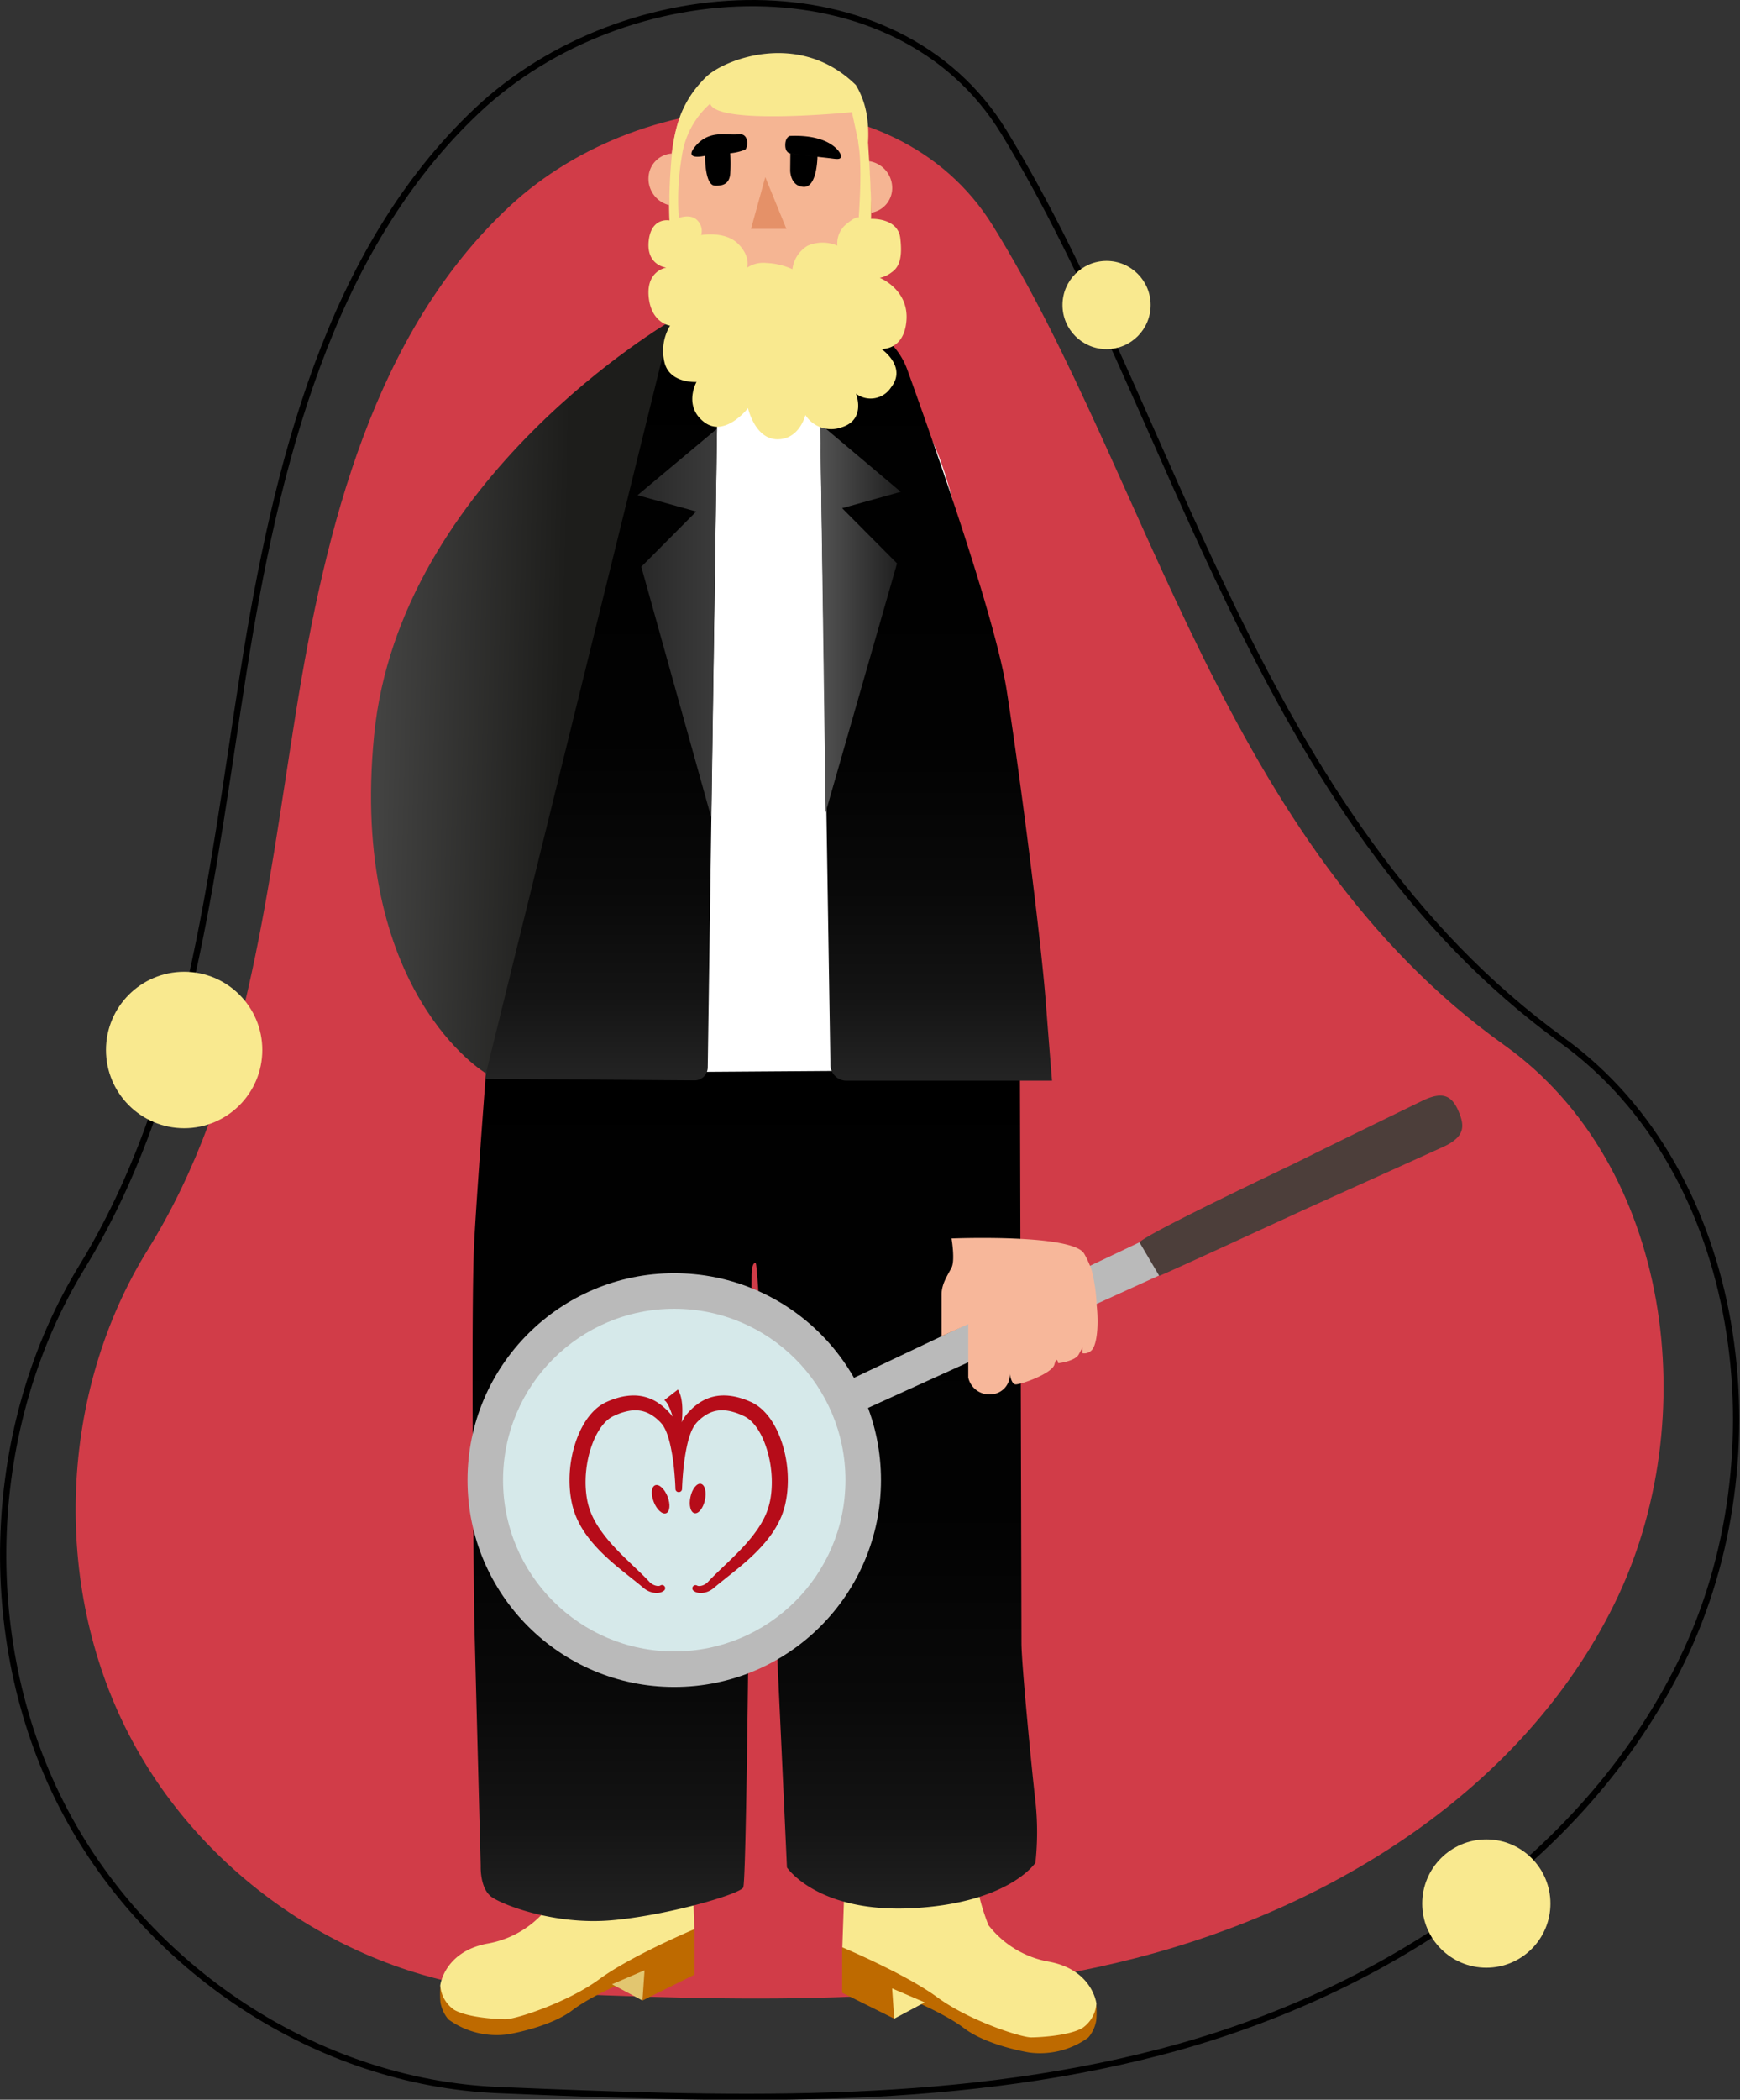
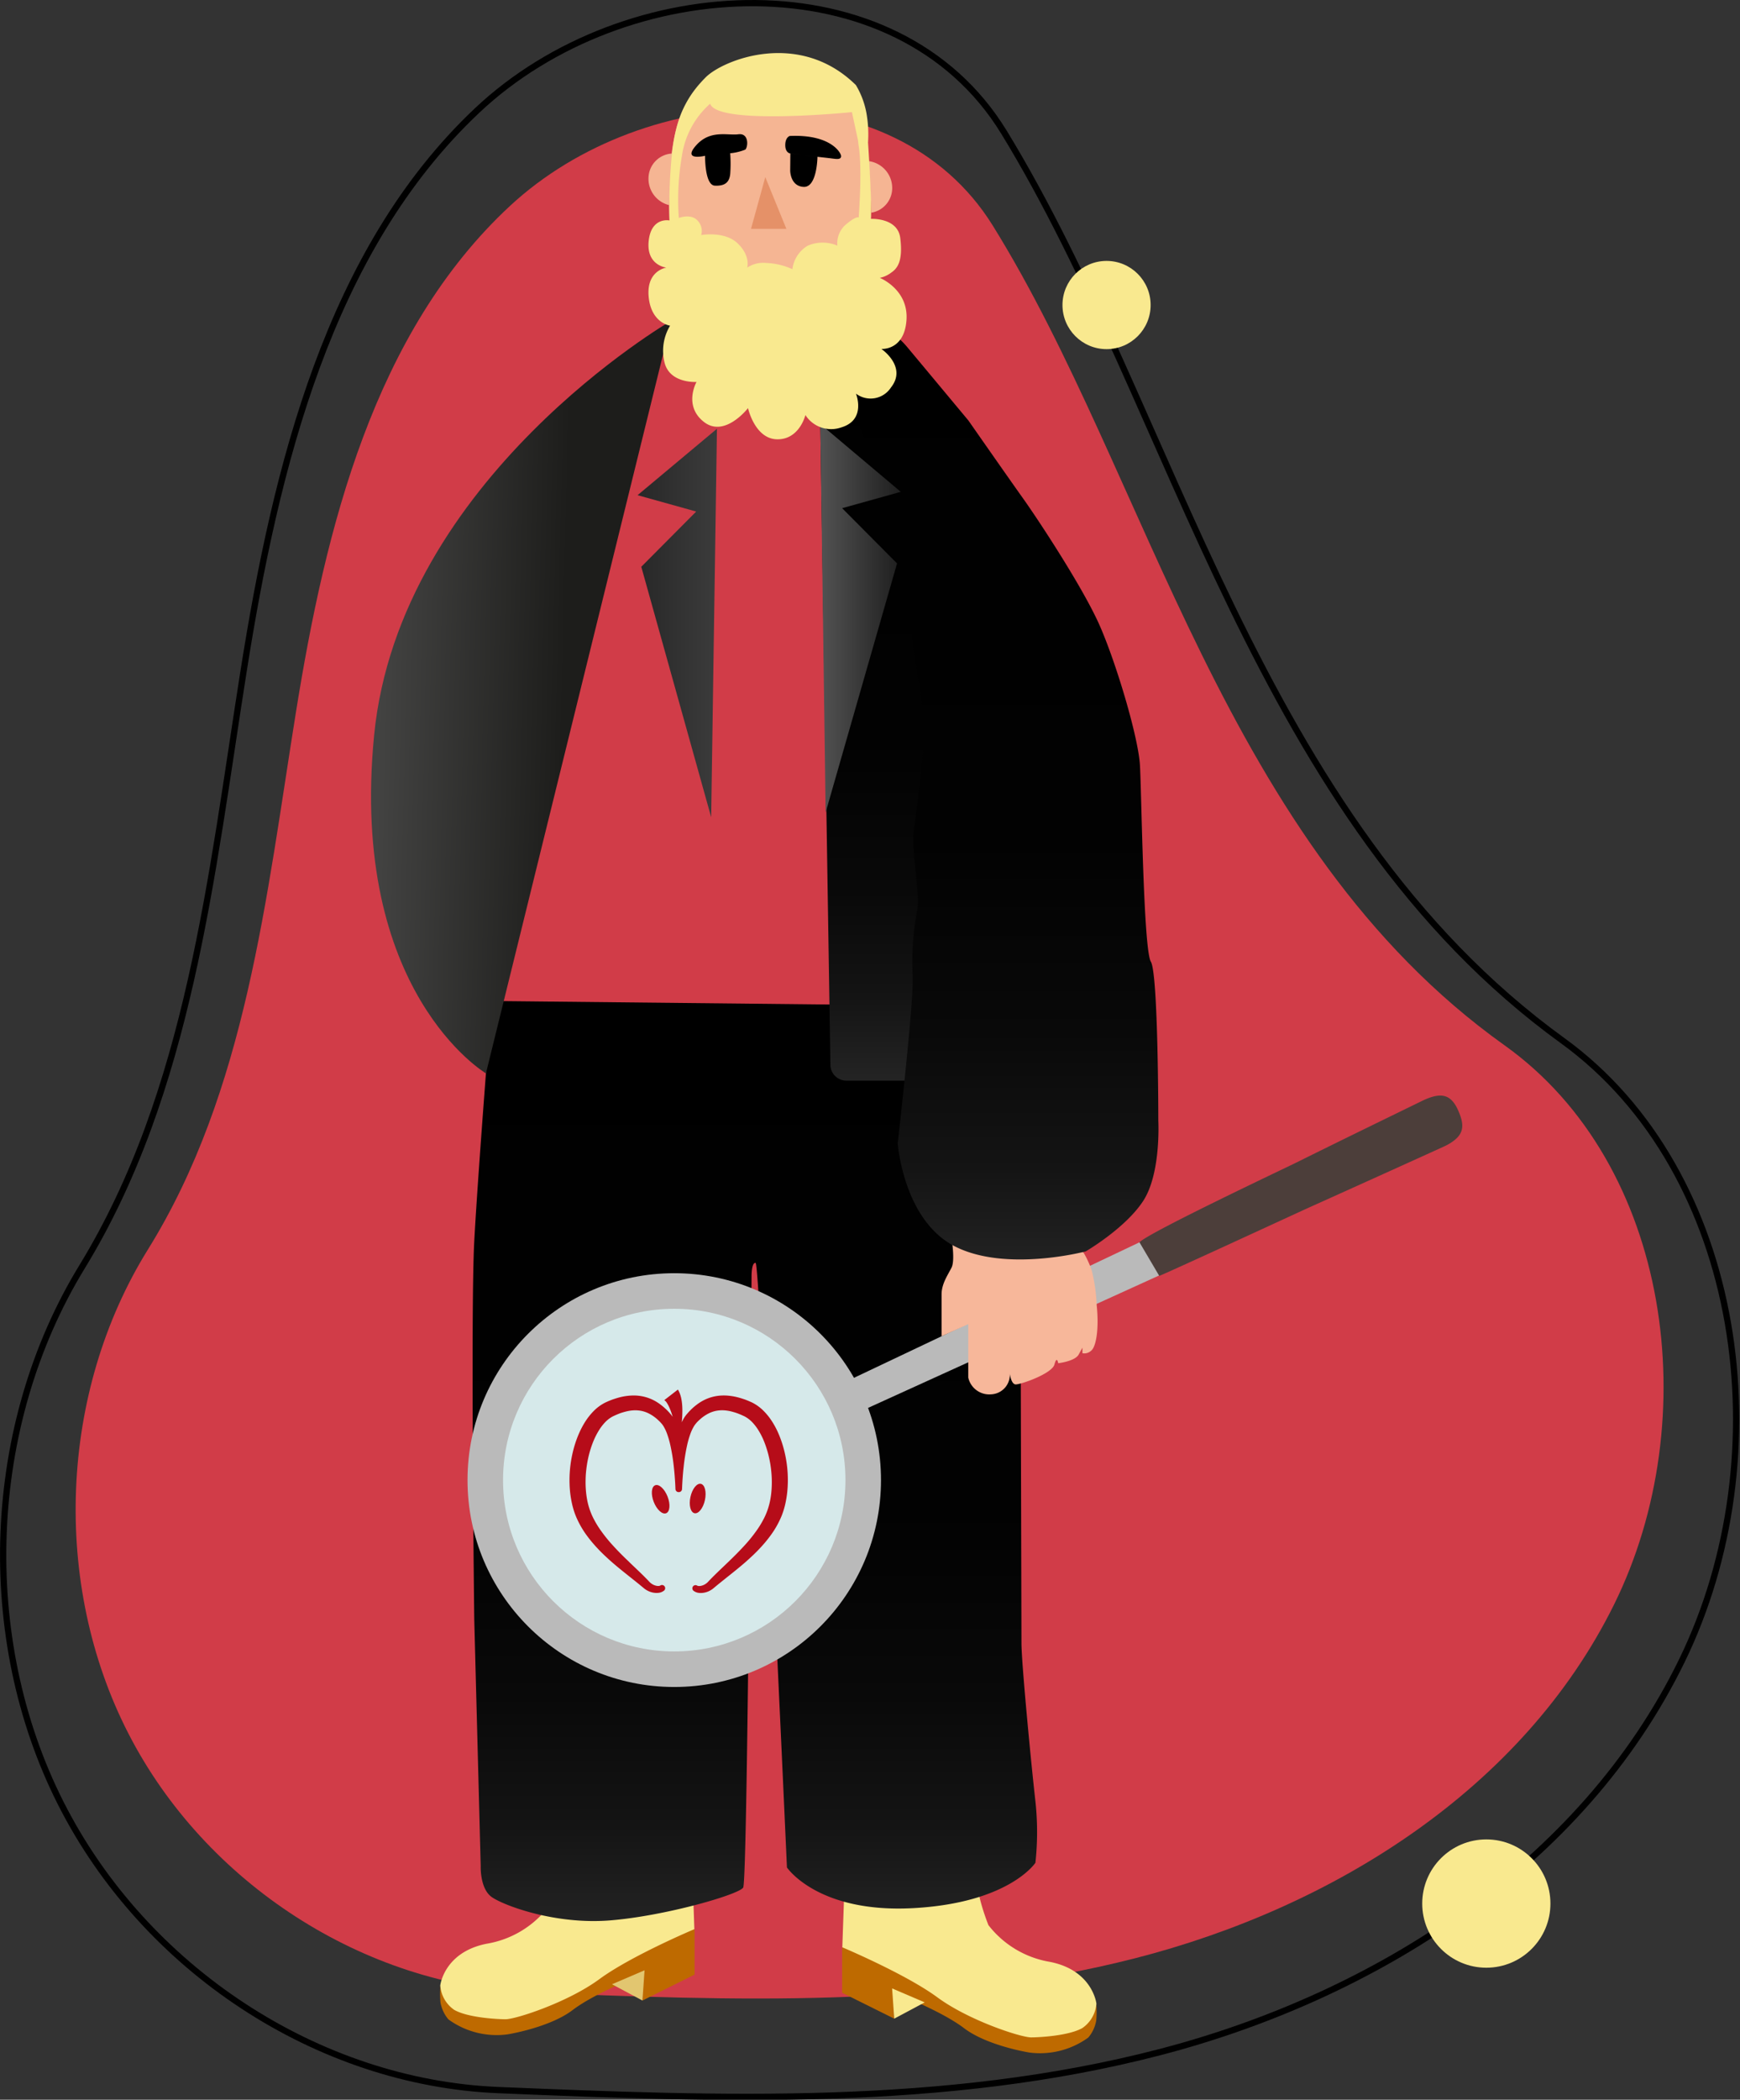
<svg xmlns="http://www.w3.org/2000/svg" xmlns:xlink="http://www.w3.org/1999/xlink" width="278.11" height="335.358" viewBox="0 0 278.11 335.358">
  <rect x="0" y="0" width="278.11" height="335.358" fill="#333333" stroke="none" />
  <defs>
    <linearGradient id="linear-gradient" x1="0.5" y1="1" x2="0.5" gradientUnits="objectBoundingBox">
      <stop offset="0" stop-color="#242424" />
      <stop offset="0.11" stop-color="#141414" />
      <stop offset="0.25" stop-color="#090909" />
      <stop offset="0.45" stop-color="#020202" />
      <stop offset="1" />
    </linearGradient>
    <linearGradient id="linear-gradient-2" x1="0.5" y1="1" x2="0.5" y2="0" xlink:href="#linear-gradient" />
    <linearGradient id="linear-gradient-3" x1="-23.776" y1="1" x2="-23.776" y2="0" xlink:href="#linear-gradient" />
    <linearGradient id="linear-gradient-4" x1="0.021" y1="0.46" x2="0.889" y2="0.512" gradientUnits="objectBoundingBox">
      <stop offset="0" stop-color="#434342" />
      <stop offset="0.71" stop-color="#1d1d1b" />
    </linearGradient>
    <linearGradient id="linear-gradient-5" x1="-1.93" y1="0.472" x2="8.599" y2="0.574" gradientUnits="objectBoundingBox">
      <stop offset="0" />
      <stop offset="0.11" stop-color="#181818" />
      <stop offset="0.55" stop-color="#757575" />
      <stop offset="0.85" stop-color="#b0b0b0" />
      <stop offset="1" stop-color="#c7c7c7" />
    </linearGradient>
    <linearGradient id="linear-gradient-7" x1="1.573" y1="0.5" x2="-3.272" y2="0.5" gradientUnits="objectBoundingBox">
      <stop offset="0" />
      <stop offset="1" stop-color="#fff" />
    </linearGradient>
  </defs>
  <g id="investigadores_comer_monitoreo_de_alimentos" transform="translate(-0.025 0.001)">
    <path id="Trazado_1339" data-name="Trazado 1339" d="M212.651,114.783c-15.718-25.275-55.46-23.237-77.159-3.095s-29.455,51.313-34.2,80.855-7.936,60.52-23.651,85.8c-14.179,22.8-15.416,53.378-3.128,77.306S112.143,395.926,138.59,397c32.433,1.324,65.4,2.6,96.879-5.463s61.862-26.894,76.493-56.46,9.108-70.375-17.5-89.344C249.479,213.671,237.692,155.046,212.651,114.783Z" transform="translate(-53.968 -78.787)" fill="#d13c48" />
    <path id="Trazado_1345" data-name="Trazado 1345" d="M436.3,1741.08v7.232l-8.33,4.138v-4.138s-7.437,2.828-11.156,5.656-10.414,3.888-10.414,3.888a13.118,13.118,0,0,1-9.445-2.39,5.7,5.7,0,0,1-1.266-2.69,14.039,14.039,0,0,1,0-2.713Z" transform="translate(-325.257 -1432.938)" fill="#be6a00" />
    <path id="Trazado_1346" data-name="Trazado 1346" d="M435.921,1659.83l.5,14.336s-10.117,4.258-15.174,7.977-13.389,6.425-15.024,6.411-6.1-.3-8.182-1.5a5.181,5.181,0,0,1-2.232-3.908s.6-5.32,7.439-6.66a15.691,15.691,0,0,0,9.818-5.866s1.785-4.4,1.785-7.07v-3.712Z" transform="translate(-325.415 -1366.049)" fill="#f9e98f" />
    <path id="Trazado_1342" data-name="Trazado 1342" d="M759.2,1757.46v7.234l8.33,4.138v-4.138s7.438,2.828,11.156,5.656,10.414,3.888,10.414,3.888a13.126,13.126,0,0,0,9.447-2.39,5.7,5.7,0,0,0,1.264-2.69,14.039,14.039,0,0,0,0-2.713Z" transform="translate(-624.576 -1446.423)" fill="#be6a00" />
    <path id="Trazado_1343" data-name="Trazado 1343" d="M759.888,1676.21l-.5,14.336s10.115,4.258,15.172,7.977,13.389,6.425,15.024,6.411,6.1-.3,8.182-1.5A5.181,5.181,0,0,0,800,1699.53s-.6-5.32-7.439-6.66a15.691,15.691,0,0,1-9.818-5.866s-1.785-4.4-1.785-7.07v-3.712Z" transform="translate(-624.733 -1379.533)" fill="#f9e98f" />
    <path id="Trazado_1340" data-name="Trazado 1340" d="M160.478,21.09C143.325-6.919,99.946-4.66,76.27,17.66s-32.145,56.86-37.322,89.593-8.661,67.063-25.805,95.072C-2.331,227.6-3.681,261.477,9.729,287.986S50.8,332.62,79.659,333.816c35.4,1.467,71.367,2.876,105.728-6.055s67.507-29.8,83.48-62.569,9.938-77.983-19.1-99c-49.093-35.516-61.959-100.484-89.287-145.1Z" transform="translate(0)" fill="none" stroke="#000" stroke-miterlimit="10" stroke-width="1" />
    <path id="Trazado_1351" data-name="Trazado 1351" d="M475.274,1040.566s4.908,7.347,20.23,6.5,19.488-7.247,19.488-7.247a45.624,45.624,0,0,0,0-9.813c-.6-5.212-2.232-22.021-2.232-25.294s-.27-101.647-.27-101.647l-84.425-.884s-2.172,27.253-2.768,38.421,0,60.281,0,60.281l1.034,39.482s-.148,3.611,1.785,4.949,10.115,4.419,18.893,3.712,20.529-4.109,21.273-5.239,1.338-97.642,1.338-97.642-.025-2.268.657-2.121,5,96.543,5,96.543Z" transform="translate(-349.472 -742.311)" fill="url(#linear-gradient)" />
    <g id="Grupo_2379" data-name="Grupo 2379" transform="translate(16.965 41.671)">
      <circle id="Elipse_319" data-name="Elipse 319" cx="7.045" cy="7.045" r="7.045" transform="translate(152.879)" fill="#f9e98f" />
-       <circle id="Elipse_320" data-name="Elipse 320" cx="12.494" cy="12.494" r="12.494" transform="translate(0 113.534)" fill="#f9e98f" />
      <circle id="Elipse_321" data-name="Elipse 321" cx="10.246" cy="10.246" r="10.246" transform="translate(210.379 252.109)" fill="#f9e98f" />
      <path id="Trazado_1341" data-name="Trazado 1341" d="M804.749,1799.292l4.868-2.6-5.207-2.23Z" transform="translate(-678.76 -1518.554)" fill="#f9e98f" />
    </g>
    <path id="Trazado_1344" data-name="Trazado 1344" d="M555.958,1782.912l-4.868-2.6,5.207-2.231Z" transform="translate(-453.249 -1463.398)" fill="#e2c670" />
-     <path id="Trazado_1347" data-name="Trazado 1347" d="M437.11,407.613l84.945-.6s-3.4-78.248-13.459-100.12-23.447-19.255-23.447-19.255-22.019-3.821-27.378,18.2" transform="translate(-359.415 -236.18)" fill="#fff" />
-     <path id="Trazado_1348" data-name="Trazado 1348" d="M469.837,287.64a9.191,9.191,0,0,0-9.079,6.041c-4.634,12.761-14.7,41.262-16.521,52.98-2.374,15.322-5.495,40.189-6.229,49.6s-.975,12.423-.975,12.423l33.435.245a2.094,2.094,0,0,0,2.093-2.052l1.727-119.017Z" transform="translate(-359.415 -236.381)" fill="url(#linear-gradient-2)" />
    <path id="Trazado_1349" data-name="Trazado 1349" d="M740.607,288.127a11.7,11.7,0,0,1,11.566,7.713c4.862,13.461,14.14,40.014,15.883,51.22,2.381,15.322,5.5,40.189,6.23,49.6s1.012,12.713,1.012,12.713H742.423a2.549,2.549,0,0,1-2.547-2.512L738,288.25Z" transform="translate(-607.124 -236.779)" fill="url(#linear-gradient-3)" />
    <path id="Trazado_1350" data-name="Trazado 1350" d="M381.213,287.39S337.724,312.546,333.7,353.6s17.871,54.016,17.871,54.016Z" transform="translate(-273.877 -236.184)" fill="url(#linear-gradient-4)" />
    <path id="Trazado_1352" data-name="Trazado 1352" d="M586.909,385.12,574.22,395.728l9.373,2.611-8.777,8.821,11.17,40Z" transform="translate(-472.291 -316.64)" fill="url(#linear-gradient-5)" />
    <circle id="Elipse_322" data-name="Elipse 322" cx="33.043" cy="33.043" r="33.043" transform="translate(74.75 203.349)" fill="#bababa" />
    <circle id="Elipse_323" data-name="Elipse 323" cx="27.364" cy="27.364" r="27.364" transform="translate(80.429 209.028)" fill="#d6e9ea" />
    <path id="Trazado_1353" data-name="Trazado 1353" d="M802.568,1100.86l-57.208,27.132,2.086,4.793,58.841-26.752Z" transform="translate(-613.183 -905.875)" fill="#bababa" />
    <path id="Trazado_1354" data-name="Trazado 1354" d="M1031.247,1016.469c.6-.164,23.362-10.66,23.362-10.66q11.013-4.949,22.007-9.94a9.571,9.571,0,0,0,1.17-.615c1.863-1.181,2.282-2.411,1.55-4.431-1.2-3.309-2.78-3.91-6.124-2.28-6.693,3.263-13.39,6.518-20.061,9.829-2.022,1-23.392,11.078-25.072,12.726Z" transform="translate(-845.933 -812.693)" fill="#4c3e3a" />
    <path id="Trazado_1355" data-name="Trazado 1355" d="M850.731,1116.393s.6,3.471,0,4.661-1.591,2.579-1.591,4.265v6.69l4.265-1.93v8.53a3.442,3.442,0,0,0,3.669,2.678,3.13,3.13,0,0,0,2.975-3.273s.2,1.591.884,1.686,5.852-1.686,6.248-3.182.6-.2.6-.2,2.678-.3,3.272-1.387l.6-1.092v.884a1.609,1.609,0,0,0,1.389-.4c.794-.6,1.288-3.471.893-7.247a27.124,27.124,0,0,0-.794-5.573,15.327,15.327,0,0,0-1.191-2.651C870.169,1115.6,850.731,1116.393,850.731,1116.393Z" transform="translate(-698.62 -918.593)" fill="#f7b79a" />
    <path id="Trazado_1356" data-name="Trazado 1356" d="M740.45,286.28s8.367-2.331,13.705,4.065,9.8,11.752,9.8,11.752,6.54,9.368,8.777,12.5,9.52,14.14,12.2,20.232,6.177,17.851,6.435,22.313.557,29.455,1.746,31.389,1.191,25.439,1.191,25.439.445,8.307-2.381,12.706-9.223,8.116-9.223,8.116-12.793,3.394-20.976-.831-9.074-16.423-9.074-16.423,2.678-23.467,2.381-26.906a45.082,45.082,0,0,1,.744-10.416c.447-2.545-.884-9.239-.6-12.065s2.082-14.43,1.637-18.6-1.488-9.074-1.934-13.24-.149-9.223-1.34-12.346-2.678-9.224-2.678-9.224Z" transform="translate(-609.141 -234.928)" fill="url(#linear-gradient-2)" />
    <path id="Trazado_1357" data-name="Trazado 1357" d="M740.28,381.852l12.858,10.829-9.371,2.611,8.776,8.82-11.414,39.777Z" transform="translate(-609.141 -314.129)" fill="url(#linear-gradient-7)" />
    <path id="Trazado_1358" data-name="Trazado 1358" d="M587.817,136.41a3.981,3.981,0,0,0-3.752,3.765,4.333,4.333,0,0,0,3.275,4.47Z" transform="translate(-480.384 -111.889)" fill="#f5b593" />
    <path id="Trazado_1359" data-name="Trazado 1359" d="M783.709,151.513a3.982,3.982,0,0,0,3.323-4.15,4.327,4.327,0,0,0-3.742-4.083Z" transform="translate(-644.409 -117.545)" fill="#f5b593" />
    <path id="Trazado_1360" data-name="Trazado 1360" d="M602.747,75.9s-.884-13.99,3.072-19.168,6.828-6.584,14.2-6.75,13.06,5.375,13.762,9.4,1.147,16.273,1.147,16.273S635.619,91.8,621.44,92.2c-18.594.518-18.693-16.293-18.693-16.293" transform="translate(-495.707 -40.735)" fill="#f5b593" />
    <path id="Trazado_1361" data-name="Trazado 1361" d="M616.6,55.058s-21.521,2.174-22.661-1.347a13.758,13.758,0,0,0-4.512,8.325,40.871,40.871,0,0,0-.495,9.923s1.934-.744,2.975.4a2.37,2.37,0,0,1,.6,2.331s3.768-.679,5.85,1.347,1.506,3.853,1.506,3.853a4.654,4.654,0,0,1,3.105-.737,10.829,10.829,0,0,1,4.116.992A5.11,5.11,0,0,1,609.51,76.4a6,6,0,0,1,4.762-.019A3.966,3.966,0,0,1,615.7,72.95c1.736-1.439,1.983-1.041,1.983-1.041s.6-7.835,0-11.455,1.488-.594,1.488-.594.695,10.313.447,12.247c0,0,4.313-.247,4.71,3.075s-.247,4.71-1.439,5.5a4.473,4.473,0,0,1-1.835.843s4.611,1.835,4.265,6.743-4.012,4.61-4.012,4.61,4.166,2.828,1.538,6.149a3.882,3.882,0,0,1-5.6.992s1.686,4.145-2.282,5.37a4.89,4.89,0,0,1-5.8-1.951s-.942,3.922-4.512,3.873-4.661-4.981-4.661-4.981-3.712,4.8-7.042,2.211-1.19-6.388-1.19-6.388-4.265.281-5.108-3.09a7.777,7.777,0,0,1,.884-5.9s-3.026-.4-3.422-4.611,2.828-4.661,2.828-4.661-3.222-.329-2.828-4.231,3.323-3.307,3.323-3.307a87.013,87.013,0,0,1,.4-10.684c.645-5.833,2.358-9.131,5.4-12.181,2.777-2.78,14.926-7.676,24,1.25A13.417,13.417,0,0,1,619,55.71a19.385,19.385,0,0,1,.177,4.15l-1.591-.235Z" transform="translate(-480.408 -37.149)" fill="#f9e98f" />
    <path id="Trazado_1362" data-name="Trazado 1362" d="M679.1,157.71l-2.28,8.263h5.652Z" transform="translate(-556.757 -129.424)" fill="#e59168" />
    <path id="Trazado_1363" data-name="Trazado 1363" d="M623.708,120.725c2.255-2.554,5.007-1.562,6.768-1.785s1.538,2.107,1.091,2.455a8.524,8.524,0,0,1-2.4.576,22.983,22.983,0,0,1,0,3.339c-.149,1.287-.818,1.911-2.455,1.836s-1.562-4.772-1.562-4.772S621.45,123.279,623.708,120.725Z" transform="translate(-512.431 -97.495)" />
    <path id="Trazado_1364" data-name="Trazado 1364" d="M716.71,123.614a.44.44,0,0,1-.071.306c-.205.265-.707.2-1.366.115-.958-.122-1.918-.214-2.874-.336l-.884-.106-2.907-.353s-.818-.076-.818-1.34.719-1.463.719-1.463c6.564-.293,8.176,2.706,8.2,3.178Zm-8.107-.371-.025,2.727s0,2.5,2.158,2.6,2.2-4.808,2.2-4.808Z" transform="translate(-582.253 -98.722)" />
    <g id="Layer_4" data-name="Layer 4" transform="translate(91.055 221.927)">
      <ellipse id="Elipse_423" data-name="Elipse 423" cx="2.4" cy="1.184" rx="2.4" ry="1.184" transform="translate(18.816 19.502) rotate(-77.73)" fill="#b60c19" />
      <ellipse id="Elipse_424" data-name="Elipse 424" cx="1.184" cy="2.4" rx="1.184" ry="2.4" transform="translate(12.586 15.722) rotate(-21.42)" fill="#b60c19" />
      <path id="Trazado_2373" data-name="Trazado 2373" d="M1150.247,865.847h0a17.84,17.84,0,0,0-.7-1.835,13.389,13.389,0,0,0-.965-1.768,9.883,9.883,0,0,0-1.3-1.615,6.994,6.994,0,0,0-1.768-1.31l-.067-.033-.177-.088h-.012l-.212-.094c-.116-.051-.23-.1-.339-.143l-.124-.049c-.126-.051-.251-.1-.371-.141l-.09-.033h-.016l-.15-.051c-.1-.035-.21-.071-.32-.1-.285-.09-.6-.173-.982-.255h-.01a9.65,9.65,0,0,0-1.033-.151,8.089,8.089,0,0,0-1.067-.024,7.362,7.362,0,0,0-1.077.134,6.93,6.93,0,0,0-2.019.756,7.182,7.182,0,0,0-.888.589,8.616,8.616,0,0,0-.786.668c-.065.061-.13.124-.185.183l-.169.171-.012.014-.08.086c-.084.09-.169.185-.249.279l-.1.112c-.021.026-.051.059-.084.1l-.149.2a1.711,1.711,0,0,0-.145.212l-.067.108-.1.161v.012c-.086.159-.169.322-.245.489.016-.179.031-.357.045-.536.026-.355.041-.717.047-1.078s0-.733-.029-1.112a8.2,8.2,0,0,0-.167-1.179c-.026-.1-.053-.208-.081-.312s-.07-.214-.106-.322-.093-.224-.141-.336a3.682,3.682,0,0,0-.187-.348l-2.176,1.683a1.541,1.541,0,0,1,.438.483,5.45,5.45,0,0,1,.407.786,9.474,9.474,0,0,1,.34.9c.055.163.106.33.157.5-.025-.035-.051-.075-.082-.114l-.151-.2c-.032-.043-.061-.077-.085-.1l-.09-.106c-.084-.1-.169-.2-.253-.283l-.08-.088-.012-.012-.165-.169a2.228,2.228,0,0,0-.2-.185,8.359,8.359,0,0,0-.786-.666,7.333,7.333,0,0,0-.886-.589,7,7,0,0,0-2.027-.756,7.364,7.364,0,0,0-1.078-.134,8.434,8.434,0,0,0-1.067.026,10.154,10.154,0,0,0-1.029.149h0a9.82,9.82,0,0,0-.982.255c-.114.031-.22.069-.322.1l-.147.051h-.018l-.088.031-.379.143-.118.049c-.112.045-.224.09-.334.139l-.218.1h-.012l-.177.089-.069.033a7.01,7.01,0,0,0-1.768,1.308,10.21,10.21,0,0,0-1.3,1.616,13.694,13.694,0,0,0-.963,1.768,17.39,17.39,0,0,0-.705,1.835,19.326,19.326,0,0,0-.811,7.68,16.975,16.975,0,0,0,.316,1.937,12.666,12.666,0,0,0,.589,1.907,14.856,14.856,0,0,0,1.964,3.4c.347.464.737.931,1.224,1.473.436.481.88.937,1.316,1.351s.923.862,1.375,1.253.9.766,1.41,1.179,1.025.825,1.526,1.222c.432.342.876.7,1.308,1.045.234.2.466.381.682.564a3.417,3.417,0,0,0,.945.589,3.141,3.141,0,0,0,1.09.238h.1a2.186,2.186,0,0,0,.493-.051,1.624,1.624,0,0,0,.607-.269.506.506,0,1,0-.538-.856h0a.628.628,0,0,1-.236.063,1.391,1.391,0,0,1-.314-.018,2.018,2.018,0,0,1-.656-.236,2.21,2.21,0,0,1-.552-.438c-.2-.216-.42-.44-.642-.664-.58-.589-1.179-1.151-1.752-1.7-.291-.277-.589-.554-.868-.835-1.035-.982-1.807-1.768-2.5-2.534a24.014,24.014,0,0,1-2.161-2.7,15.236,15.236,0,0,1-.868-1.438c-.026-.053-.053-.106-.083-.157s-.075-.141-.106-.21l-.181-.379-.161-.393c-.031-.073-.061-.151-.09-.232s-.036-.1-.055-.147a11.377,11.377,0,0,1-.432-1.571,14.209,14.209,0,0,1-.222-1.648,16,16,0,0,1-.045-1.683,16.58,16.58,0,0,1,.118-1.681h0c.023-.22.057-.436.09-.666l.026-.169.031-.179c.041-.224.077-.434.126-.65a16.043,16.043,0,0,1,.432-1.626,15.167,15.167,0,0,1,.589-1.554,11.934,11.934,0,0,1,.77-1.43,7.581,7.581,0,0,1,.947-1.22,4.747,4.747,0,0,1,1.118-.868l.073-.041.083-.043.2-.092c.082-.039.167-.077.257-.114l.114-.051c.094-.042.2-.079.287-.118l.084-.034.141-.053c.08-.029.157-.059.23-.081h0l.2-.063.2-.057h0c.077-.024.155-.041.24-.065l.135-.035a7.476,7.476,0,0,1,.75-.14,5.912,5.912,0,0,1,.744-.045,5.654,5.654,0,0,1,.729.059,4.72,4.72,0,0,1,1.385.448,6.346,6.346,0,0,1,1.275.858h0c.047.039.094.078.141.124l.149.138.084.081c.071.069.138.134.2.2h0l.092.1.021.022.012.016.128.145.018.02.047.063.026.038.049.069.059.082a6.988,6.988,0,0,1,.666,1.418,14.766,14.766,0,0,1,.466,1.638,31.131,31.131,0,0,1,.566,3.485c.063.55.116,1.133.163,1.786.041.515.073,1.066.1,1.791a.5.5,0,0,0,.489.485h.073a.5.5,0,0,0,.489-.485c.029-.725.063-1.279.1-1.8.047-.65.1-1.231.163-1.78a31.2,31.2,0,0,1,.564-3.487,14.791,14.791,0,0,1,.468-1.638,6.91,6.91,0,0,1,.666-1.418c.017-.029.039-.057.059-.084l.045-.063.029-.043c.016-.022.037-.053.047-.063l.018-.02.125-.145v-.012l.024-.026.092-.1h0c.063-.065.13-.13.2-.2l.082-.082.155-.14c.043-.041.09-.081.137-.12h0a6.323,6.323,0,0,1,1.279-.86,4.636,4.636,0,0,1,1.375-.444,5.241,5.241,0,0,1,1.475-.014,7.023,7.023,0,0,1,.75.138l.137.035c.083.022.163.043.238.067h0l.2.057.2.065h0c.073.024.147.051.228.081l.143.053.087.035.281.114.12.053c.09.039.175.077.261.118l.2.088.08.045.069.037a4.781,4.781,0,0,1,1.121.87,7.709,7.709,0,0,1,.947,1.22,11.9,11.9,0,0,1,.768,1.428,15.7,15.7,0,0,1,.589,1.571,16.578,16.578,0,0,1,.43,1.628c.047.21.084.42.125.644l.034.179.024.163c.033.232.067.45.09.678a16.986,16.986,0,0,1,.077,3.363,14.013,14.013,0,0,1-.222,1.644,11.338,11.338,0,0,1-.434,1.572l-.055.147c-.029.081-.057.159-.088.23l-.163.393-.181.381c-.031.067-.067.135-.106.208s-.055.106-.084.159a14.8,14.8,0,0,1-.866,1.434,23.876,23.876,0,0,1-2.161,2.7c-.7.76-1.467,1.542-2.5,2.536-.287.277-.578.554-.868.831-.578.552-1.178,1.122-1.75,1.7q-.33.332-.646.67a2.158,2.158,0,0,1-.552.436,1.934,1.934,0,0,1-.652.234,1.235,1.235,0,0,1-.318.018.628.628,0,0,1-.232-.061.5.5,0,0,0-.538.854,1.619,1.619,0,0,0,.609.271,2.314,2.314,0,0,0,.589.049,3.144,3.144,0,0,0,1.088-.238,3.4,3.4,0,0,0,.939-.589c.222-.187.454-.379.686-.568.432-.35.876-.7,1.3-1.045.5-.393,1.021-.809,1.53-1.224s.982-.805,1.41-1.179.915-.815,1.375-1.253.88-.87,1.316-1.353a19.058,19.058,0,0,0,1.224-1.473,14.771,14.771,0,0,0,1.964-3.392,12.6,12.6,0,0,0,.589-1.909,16.716,16.716,0,0,0,.316-1.943A19.274,19.274,0,0,0,1150.247,865.847Z" transform="translate(-1116.248 -857.2)" fill="#b60c19" />
    </g>
  </g>
</svg>